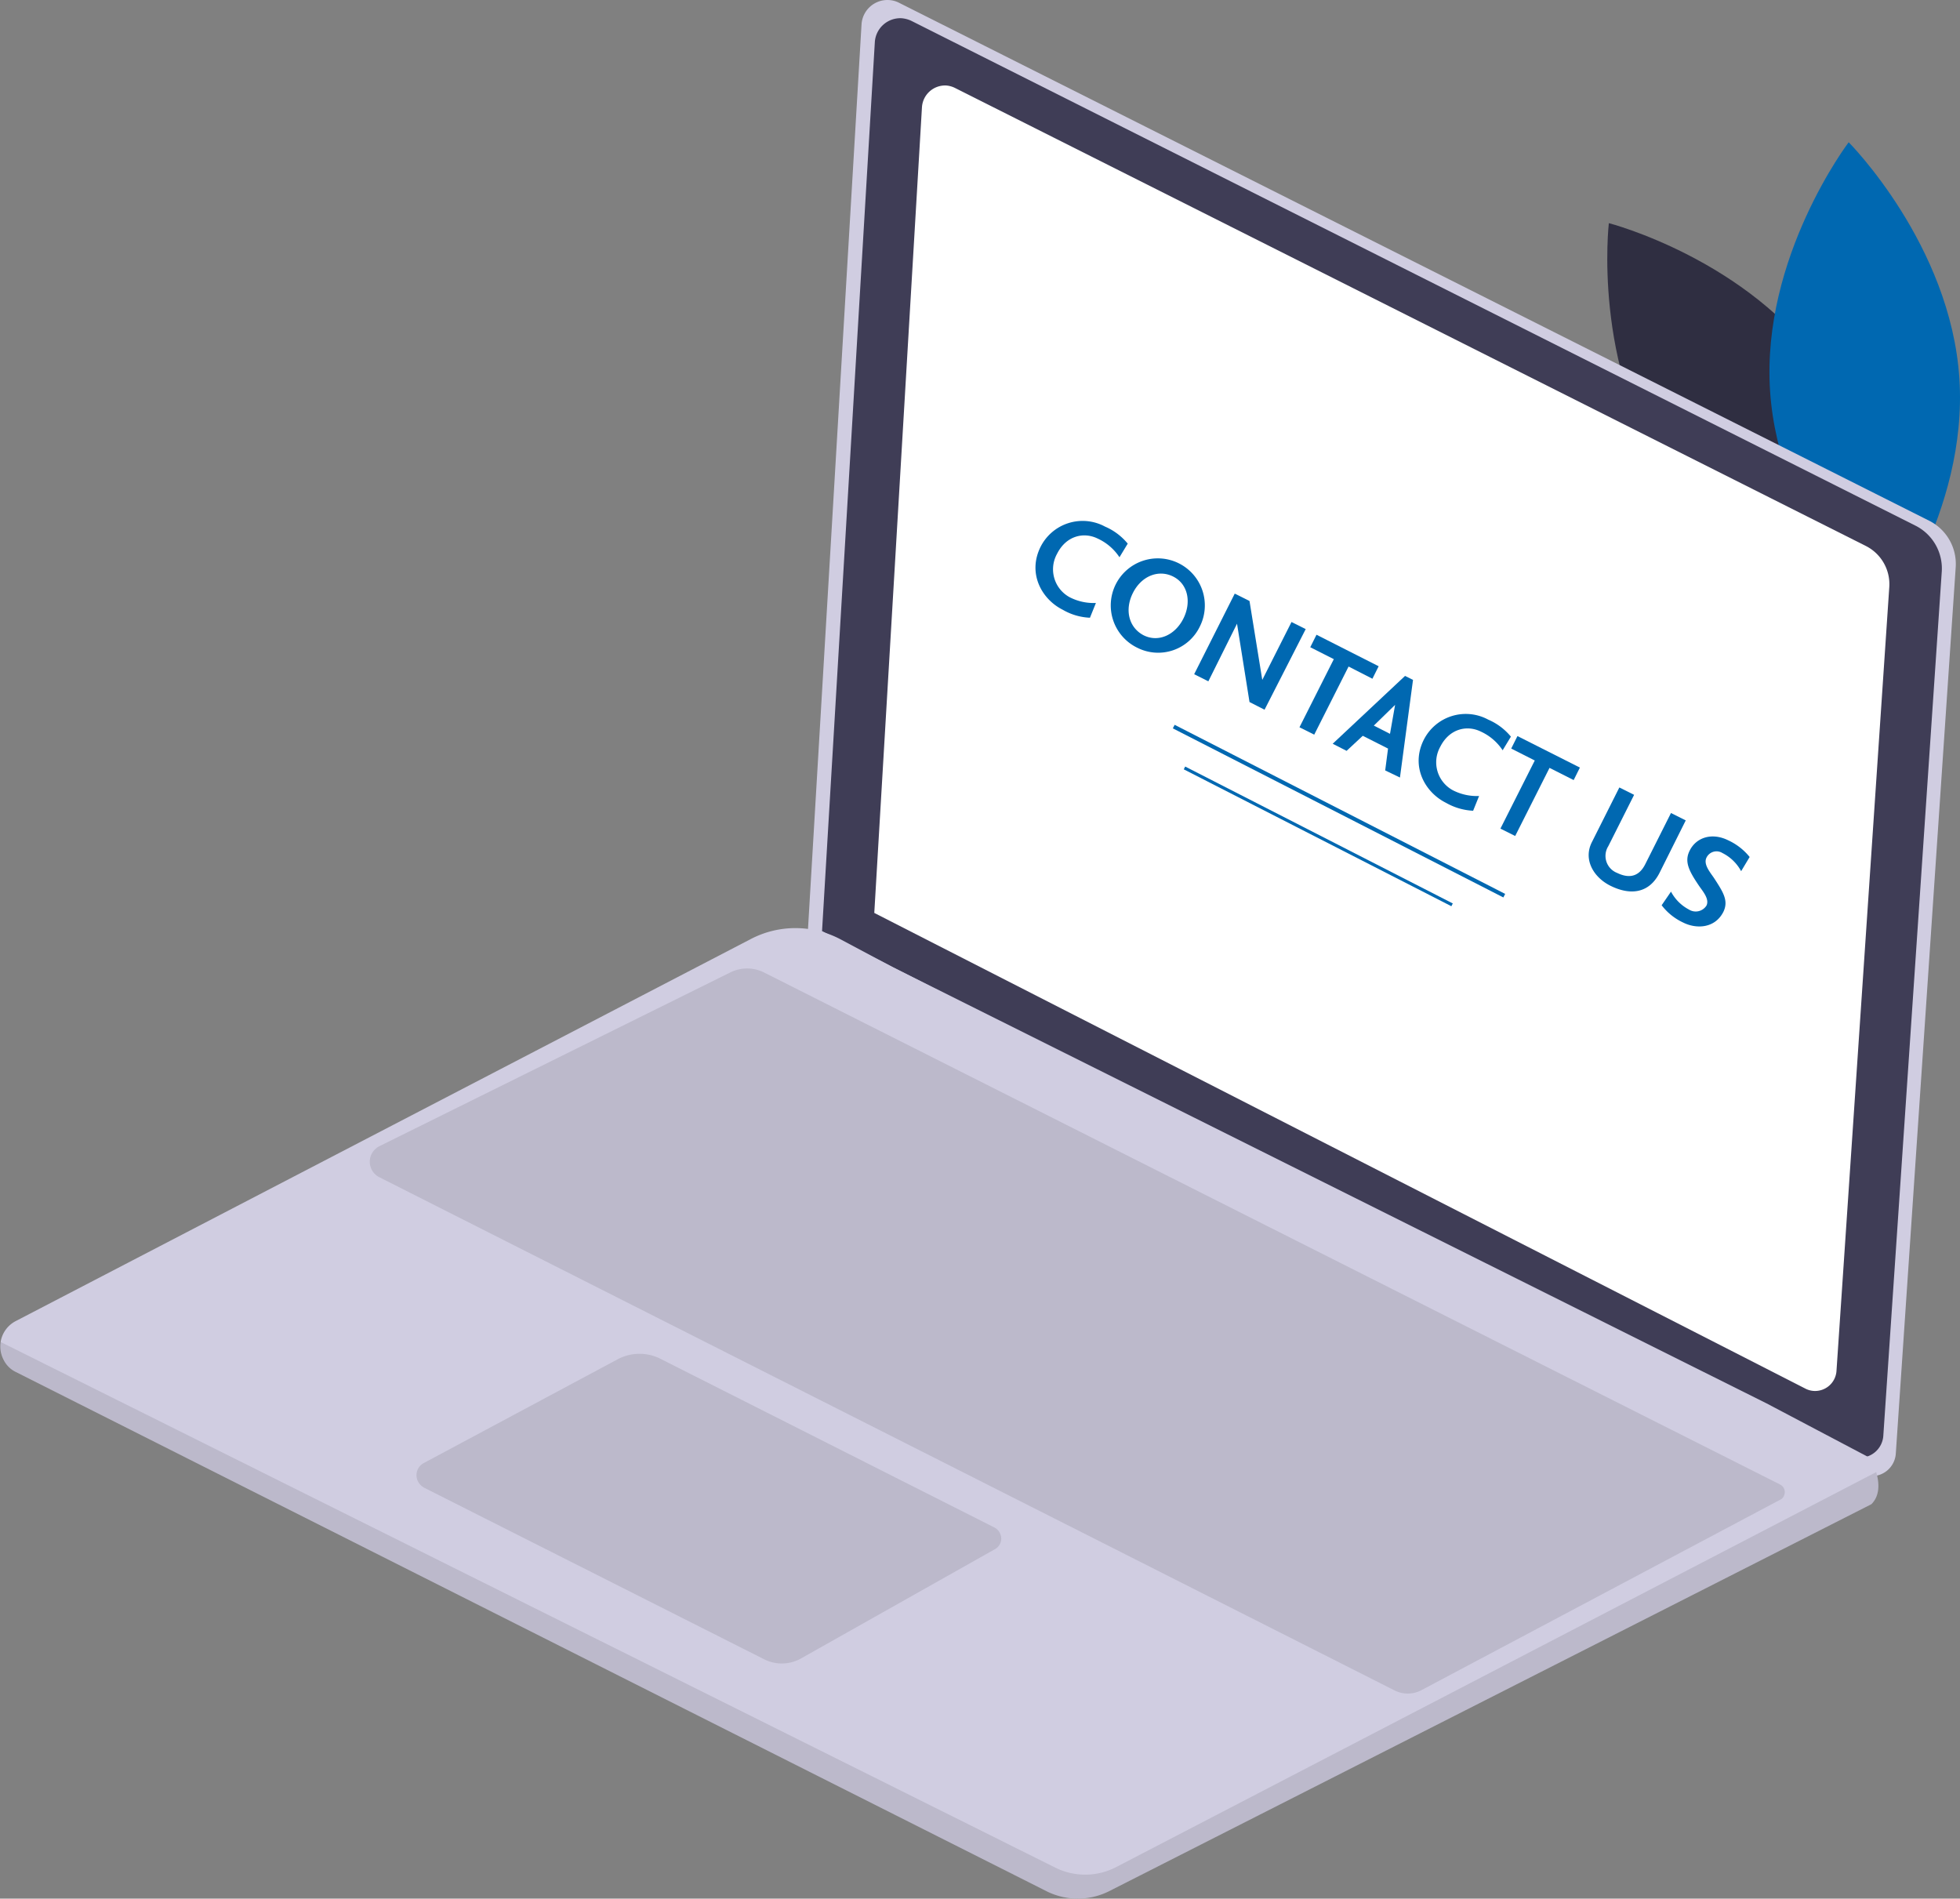
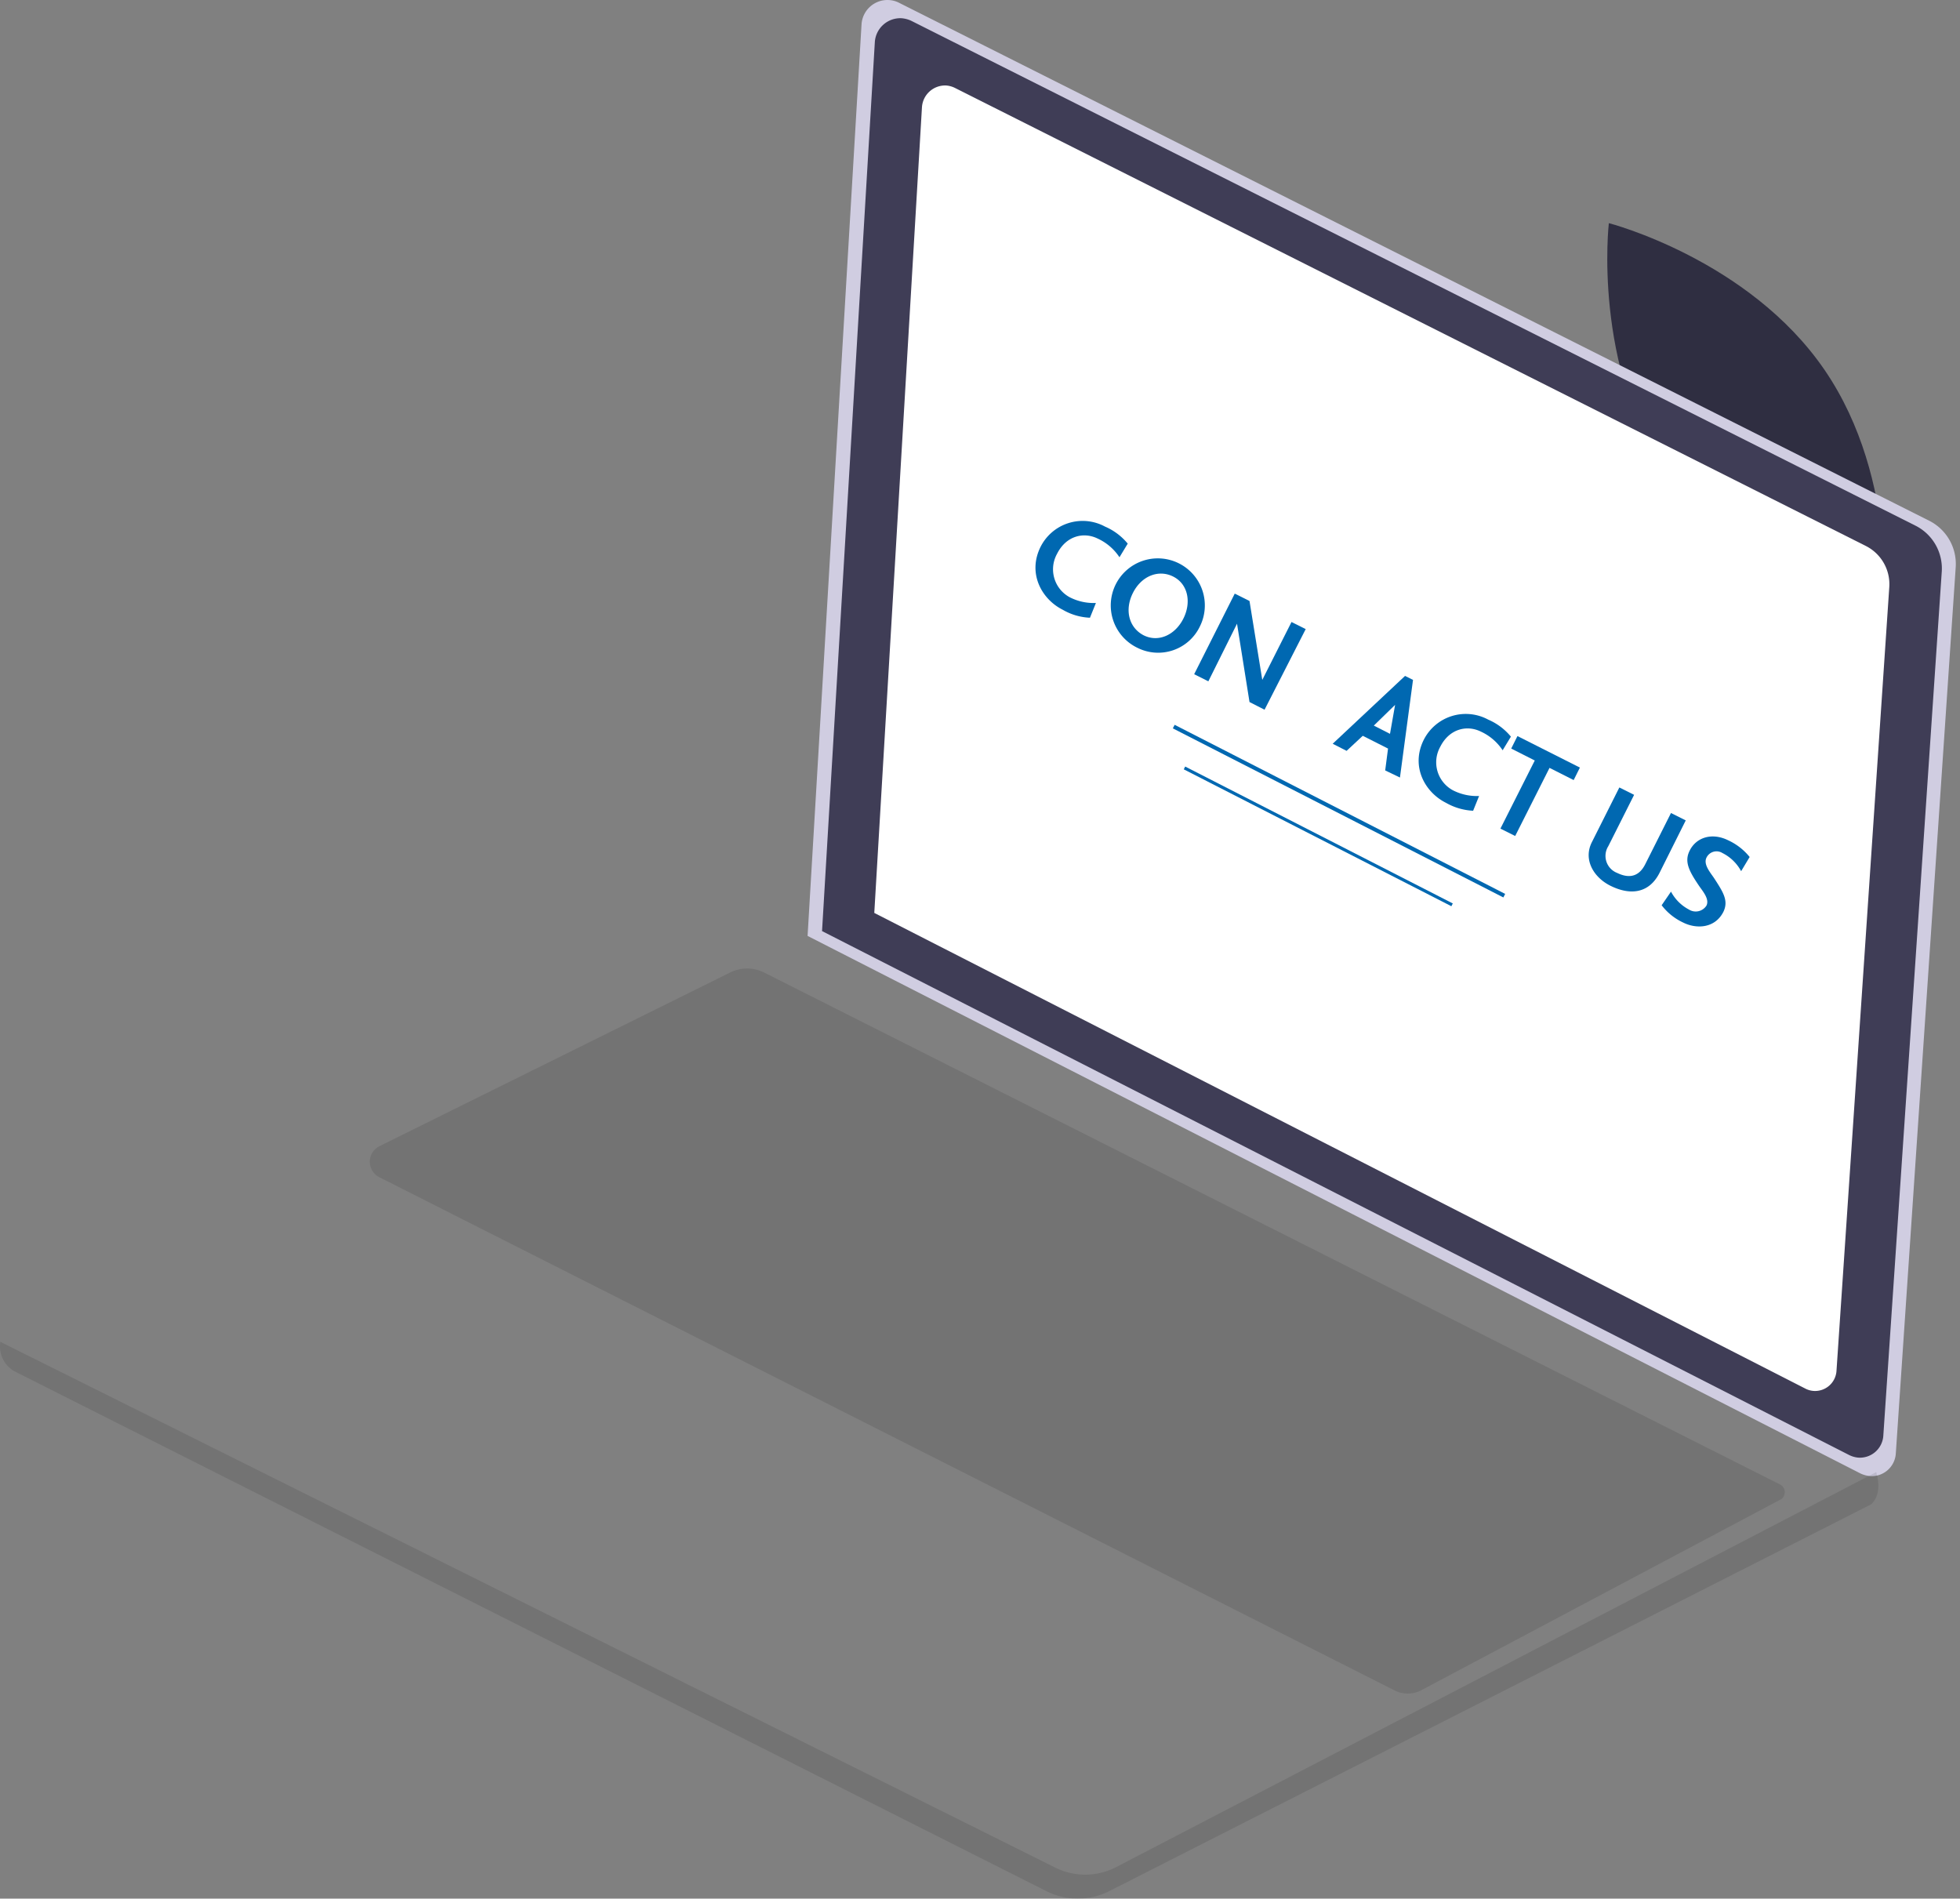
<svg xmlns="http://www.w3.org/2000/svg" width="356.048" height="344.869" viewBox="0 0 356.048 344.869">
  <rect x="0" y="0" width="356.048" height="344.869" fill="#808080" stroke="none" />
  <g transform="translate(-57.171 0.016)">
    <path d="M662.917,105.257c13.767,20.108,10.725,46.146,10.725,46.146s-25.368-6.548-39.186-26.657C620.689,104.638,623.732,78.6,623.732,78.6S649.151,85.148,662.917,105.257Z" transform="translate(-274.302 -38.082)" fill="#2f2e41" />
-     <path d="M680.694,95.267c1.6,24.336,20.108,42.9,20.108,42.9S716.683,117.335,715.084,93s-20.109-42.9-20.109-42.9S679.1,70.982,680.694,95.267Z" transform="translate(-301.978 -24.276)" fill="#0068b1" />
    <path d="M358.354.508l187.06,94.046a8.791,8.791,0,0,1,4.847,8.507L539.382,264.032a4.391,4.391,0,0,1-4.692,4.073,5.245,5.245,0,0,1-1.7-.464L341.7,169.986l9.8-165.56a4.715,4.715,0,0,1,4.95-4.434A4.551,4.551,0,0,1,358.354.508Z" transform="translate(-137.825 0)" fill="#d0cde1" />
    <path d="M362.99,6.86,545.461,98.586a8.709,8.709,0,0,1,4.744,8.3l-10.621,157a4.265,4.265,0,0,1-4.537,3.97,4.648,4.648,0,0,1-1.65-.464l-186.6-95.18,9.59-161.487A4.641,4.641,0,0,1,361.237,6.4,5.2,5.2,0,0,1,362.99,6.86Z" transform="translate(-140.296 -3.104)" fill="#3f3d56" />
    <path d="M379.895,30.56,545.3,113.727a7.777,7.777,0,0,1,4.279,7.528l-9.59,142.358a3.9,3.9,0,0,1-4.125,3.609,3.813,3.813,0,0,1-1.5-.412L365.2,180.394l8.662-146.379a4.222,4.222,0,0,1,4.383-3.919A4.365,4.365,0,0,1,379.895,30.56Z" transform="translate(-149.209 -14.584)" fill="#fff" />
-     <path d="M60.063,407.564l187.318,94.355a12.669,12.669,0,0,0,11.24,0l138.542-70.328c1.65-1.65,1.392-4.022.877-5.826a15.29,15.29,0,0,0-1.031-2.526l-18.871-9.951L219.384,334.039l-9.487-5.053a17.508,17.508,0,0,0-16.293-.052l-133.541,69.4a5.2,5.2,0,0,0-2.217,7.012A4.86,4.86,0,0,0,60.063,407.564Z" transform="translate(-0.041 -158.382)" fill="#d0cde1" />
    <path d="M60.022,478.165,247.34,572.521a12.669,12.669,0,0,0,11.24,0l138.542-70.328c1.65-1.65,1.392-4.022.877-5.826l-138.13,71.772a12.177,12.177,0,0,1-10.931.1L57.238,472.7A5.153,5.153,0,0,0,60.022,478.165Z" transform="translate(0 -228.983)" opacity="0.1" />
-     <path d="M308.879,508.467,248.244,477.84a8.425,8.425,0,0,0-7.837.1l-35.164,18.819a2.491,2.491,0,0,0-1.031,3.4,2.734,2.734,0,0,0,1.083,1.083l61.821,31.194a7.116,7.116,0,0,0,6.6-.155l35.319-19.9a2.178,2.178,0,0,0,.825-2.939A2.245,2.245,0,0,0,308.879,508.467Z" transform="translate(-71.077 -231.029)" opacity="0.1" />
    <path d="M443.784,437.605l-65.275,34.648a5.3,5.3,0,0,1-4.9.052L189.179,379.085a3.159,3.159,0,0,1-1.392-4.228,3.3,3.3,0,0,1,1.392-1.392l63.728-31.555a6.88,6.88,0,0,1,6.187,0l184.586,93.015a1.526,1.526,0,0,1,.67,2.011A1.22,1.22,0,0,1,443.784,437.605Z" transform="translate(-63.109 -165.272)" opacity="0.1" />
    <g transform="translate(245.272 94.627)">
      <path d="M426.944,199.659c-3.815-1.908-6.445-6.6-4.022-11.446a8.55,8.55,0,0,1,11.7-3.661,10.906,10.906,0,0,1,4.125,3.094l-1.5,2.475a9.472,9.472,0,0,0-3.97-3.4c-2.526-1.237-5.723-.516-7.373,2.784a5.77,5.77,0,0,0,2.32,7.889,9.522,9.522,0,0,0,4.744,1.031l-1.083,2.681A10.676,10.676,0,0,1,426.944,199.659Z" transform="translate(-421.988 -183.543)" fill="#0068b1" />
      <path d="M453.514,212.988a8.545,8.545,0,1,1,11.343-3.867A8.4,8.4,0,0,1,453.514,212.988Zm6.5-12.942c-2.681-1.341-5.775-.1-7.322,2.99s-.722,6.29,1.959,7.682c2.681,1.341,5.723-.052,7.218-3.042S462.691,201.387,460.01,200.046Z" transform="translate(-434.998 -189.963)" fill="#0068b1" />
      <path d="M487.954,228.8l-2.269-14.231-5.208,10.467-2.578-1.289,7.373-14.643,2.681,1.341,2.32,14.334,5.311-10.518,2.578,1.289-7.476,14.643Z" transform="translate(-449.072 -195.923)" fill="#0068b1" />
-       <path d="M523.92,229.375l-6.239,12.374L515,240.409l6.239-12.374-4.28-2.166,1.134-2.269,11.292,5.723-1.134,2.269Z" transform="translate(-467.043 -202.947)" fill="#0068b1" />
      <path d="M536.239,255.27l.516-3.97-4.589-2.32-2.939,2.733-2.526-1.289L539.848,238.1l1.444.722-2.372,17.737Zm1.8-11.91-3.867,3.764,2.939,1.5Z" transform="translate(-472.71 -209.97)" fill="#0068b1" />
      <path d="M561.944,267.659c-3.815-1.908-6.445-6.6-4.022-11.446a8.55,8.55,0,0,1,11.7-3.661,10.907,10.907,0,0,1,4.125,3.094l-1.5,2.475a9.472,9.472,0,0,0-3.97-3.4c-2.526-1.237-5.723-.516-7.373,2.784a5.77,5.77,0,0,0,2.32,7.889,9.522,9.522,0,0,0,4.744,1.031l-1.083,2.681A11.031,11.031,0,0,1,561.944,267.659Z" transform="translate(-487.382 -216.482)" fill="#0068b1" />
      <path d="M594.72,265.075l-6.239,12.374-2.681-1.341,6.239-12.374-4.279-2.166,1.134-2.269,11.343,5.723-1.134,2.269Z" transform="translate(-501.338 -220.24)" fill="#0068b1" />
      <path d="M629.786,292.868c-1.908,3.815-5.362,4.176-8.971,2.372-2.99-1.5-4.95-4.692-3.351-7.889l5-9.951,2.681,1.341-4.692,9.332a3.315,3.315,0,0,0,1.6,4.847c1.7.825,3.764,1.083,5.1-1.547l4.692-9.332,2.681,1.341Z" transform="translate(-516.399 -229.007)" fill="#0068b1" />
      <path d="M646.519,310.306a10.5,10.5,0,0,1-3.919-3.145l1.7-2.475a7.794,7.794,0,0,0,3.248,3.248,2.314,2.314,0,0,0,3.2-.722c.567-1.186-.67-2.578-1.341-3.558-1.856-2.733-2.733-4.434-1.7-6.445,1.186-2.372,4.022-3.3,6.961-1.856a10.8,10.8,0,0,1,3.919,3.042l-1.547,2.578a7.834,7.834,0,0,0-3.4-3.3,2.026,2.026,0,0,0-2.887.825c-.619,1.237.67,2.681,1.392,3.764,1.6,2.475,2.681,4.073,1.65,6.136C652.242,311.389,648.89,311.492,646.519,310.306Z" transform="translate(-528.852 -237.371)" fill="#0068b1" />
    </g>
    <rect width="0.722" height="67.441" transform="translate(270.224 132.285) rotate(-62.91)" fill="#0068b1" />
    <rect width="0.567" height="54.602" transform="translate(272.211 139.727) rotate(-62.91)" fill="#0068b1" />
  </g>
</svg>